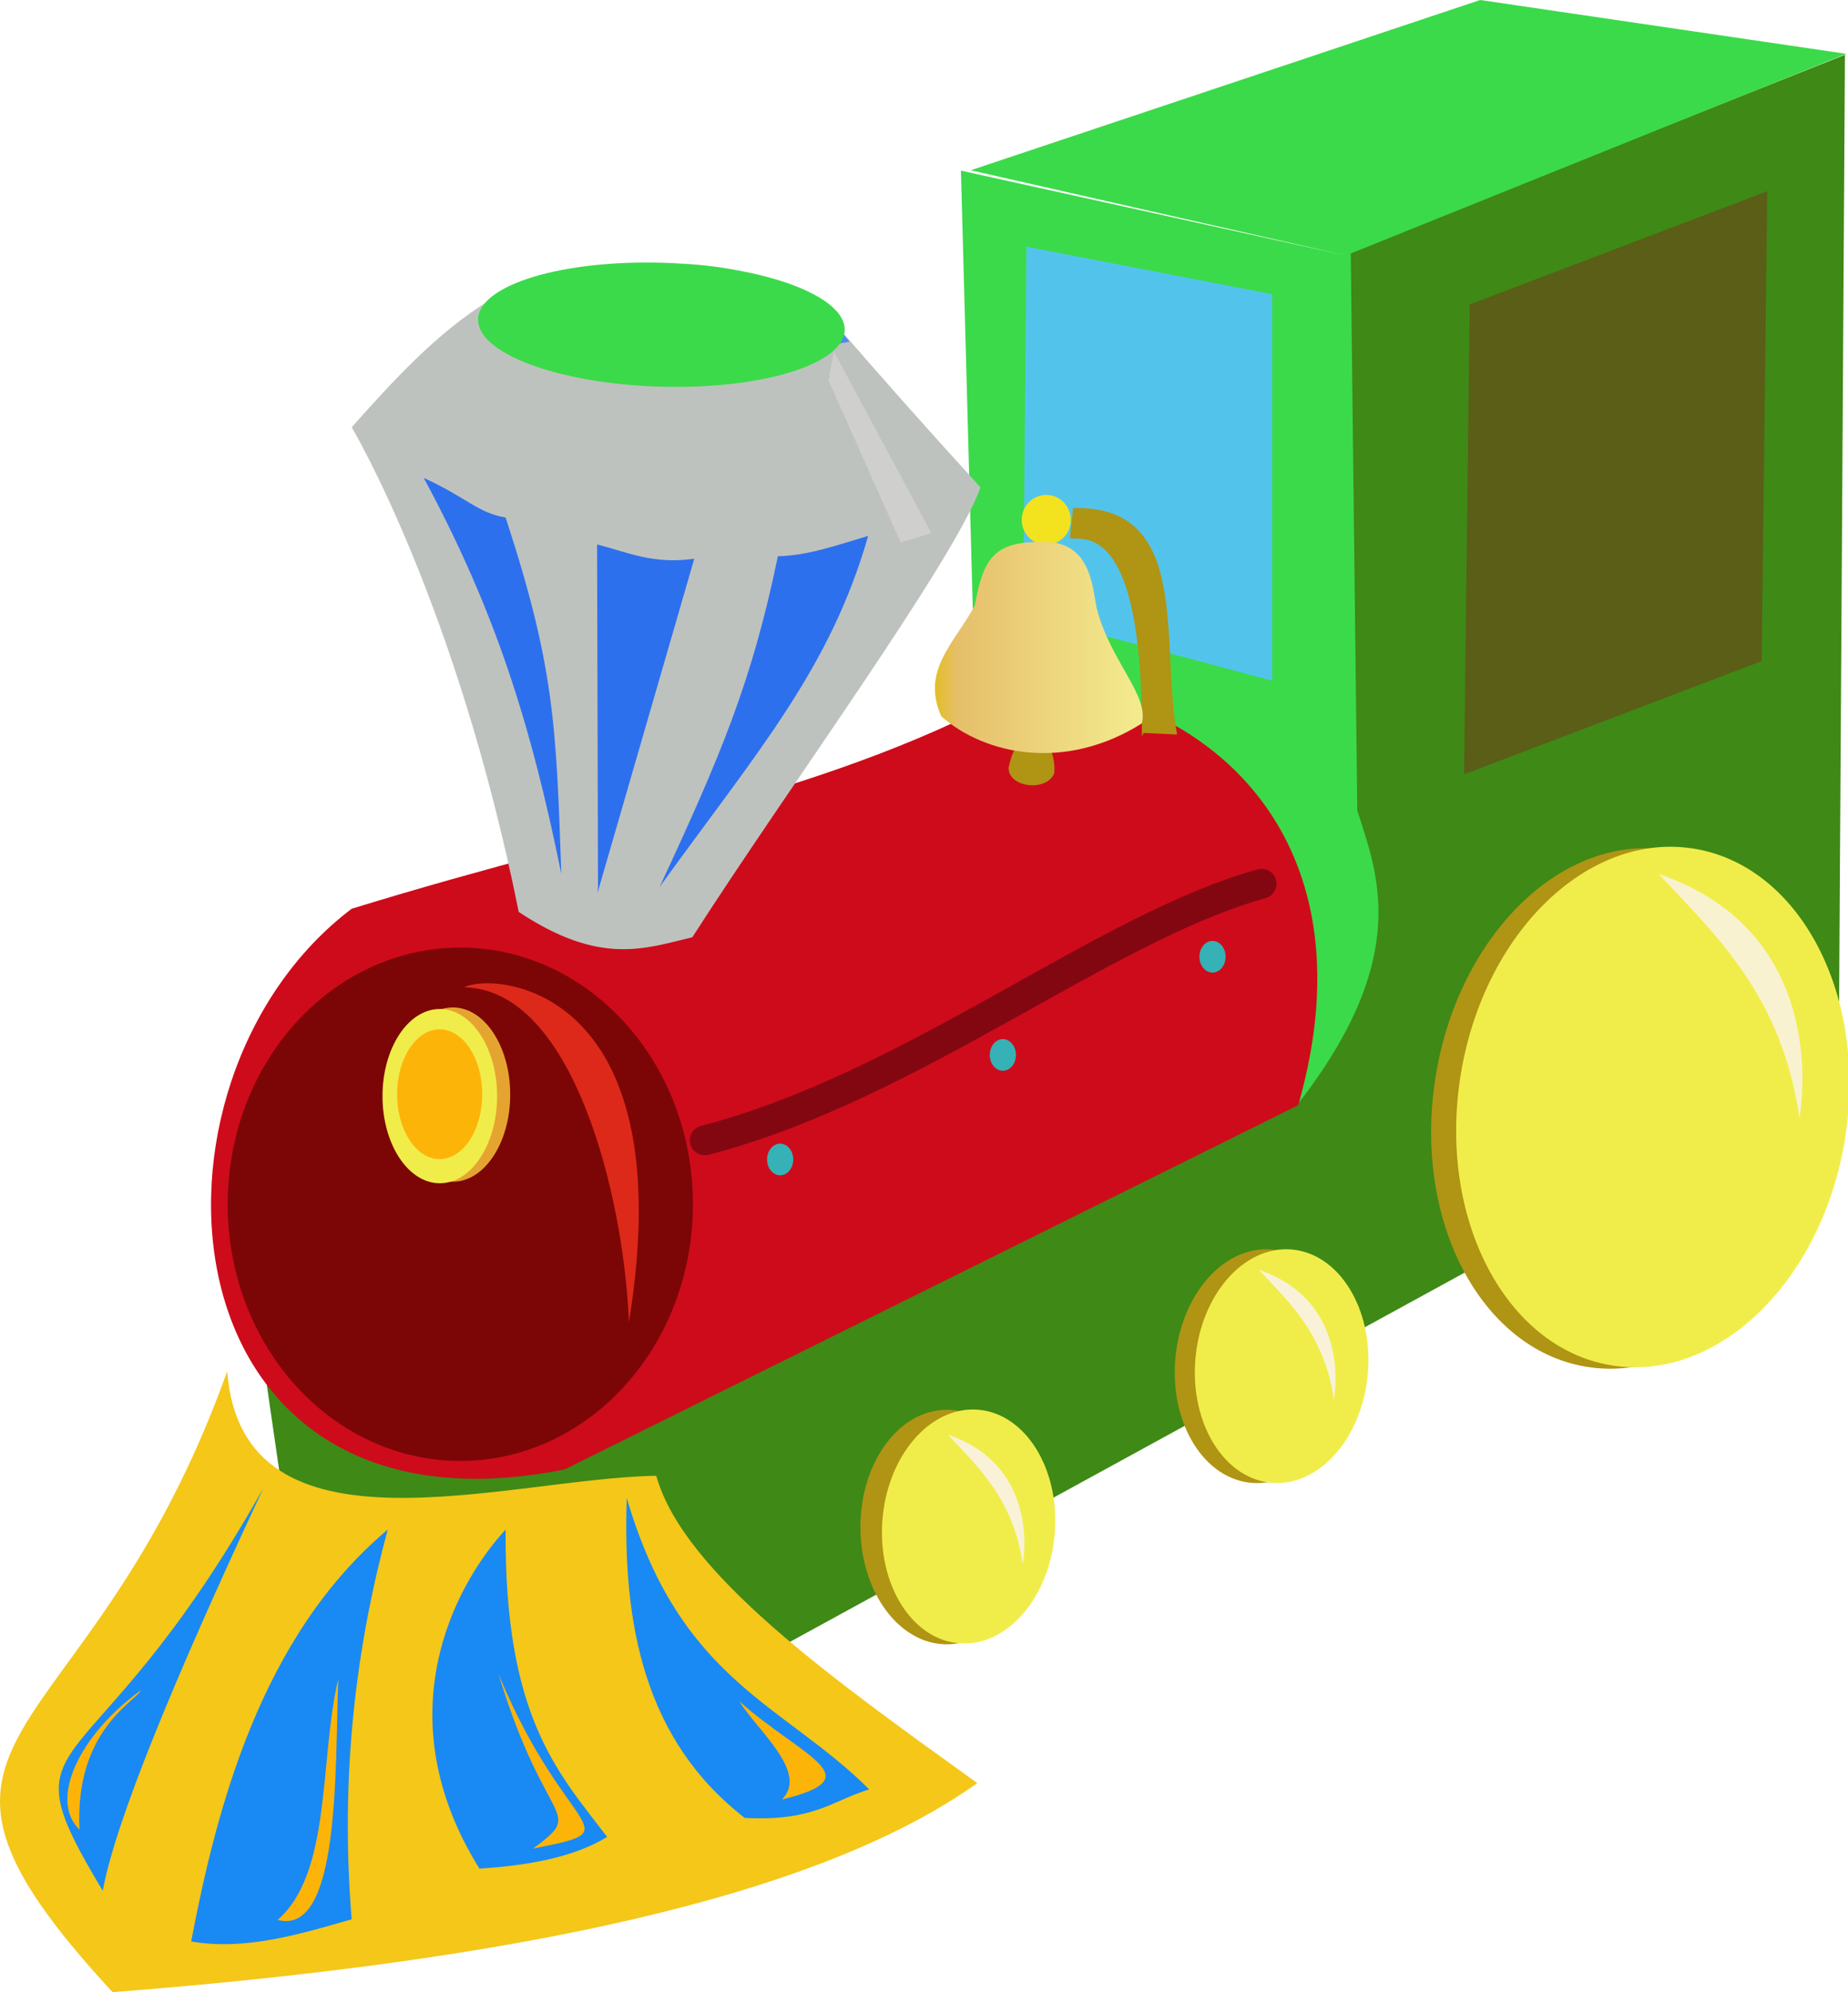
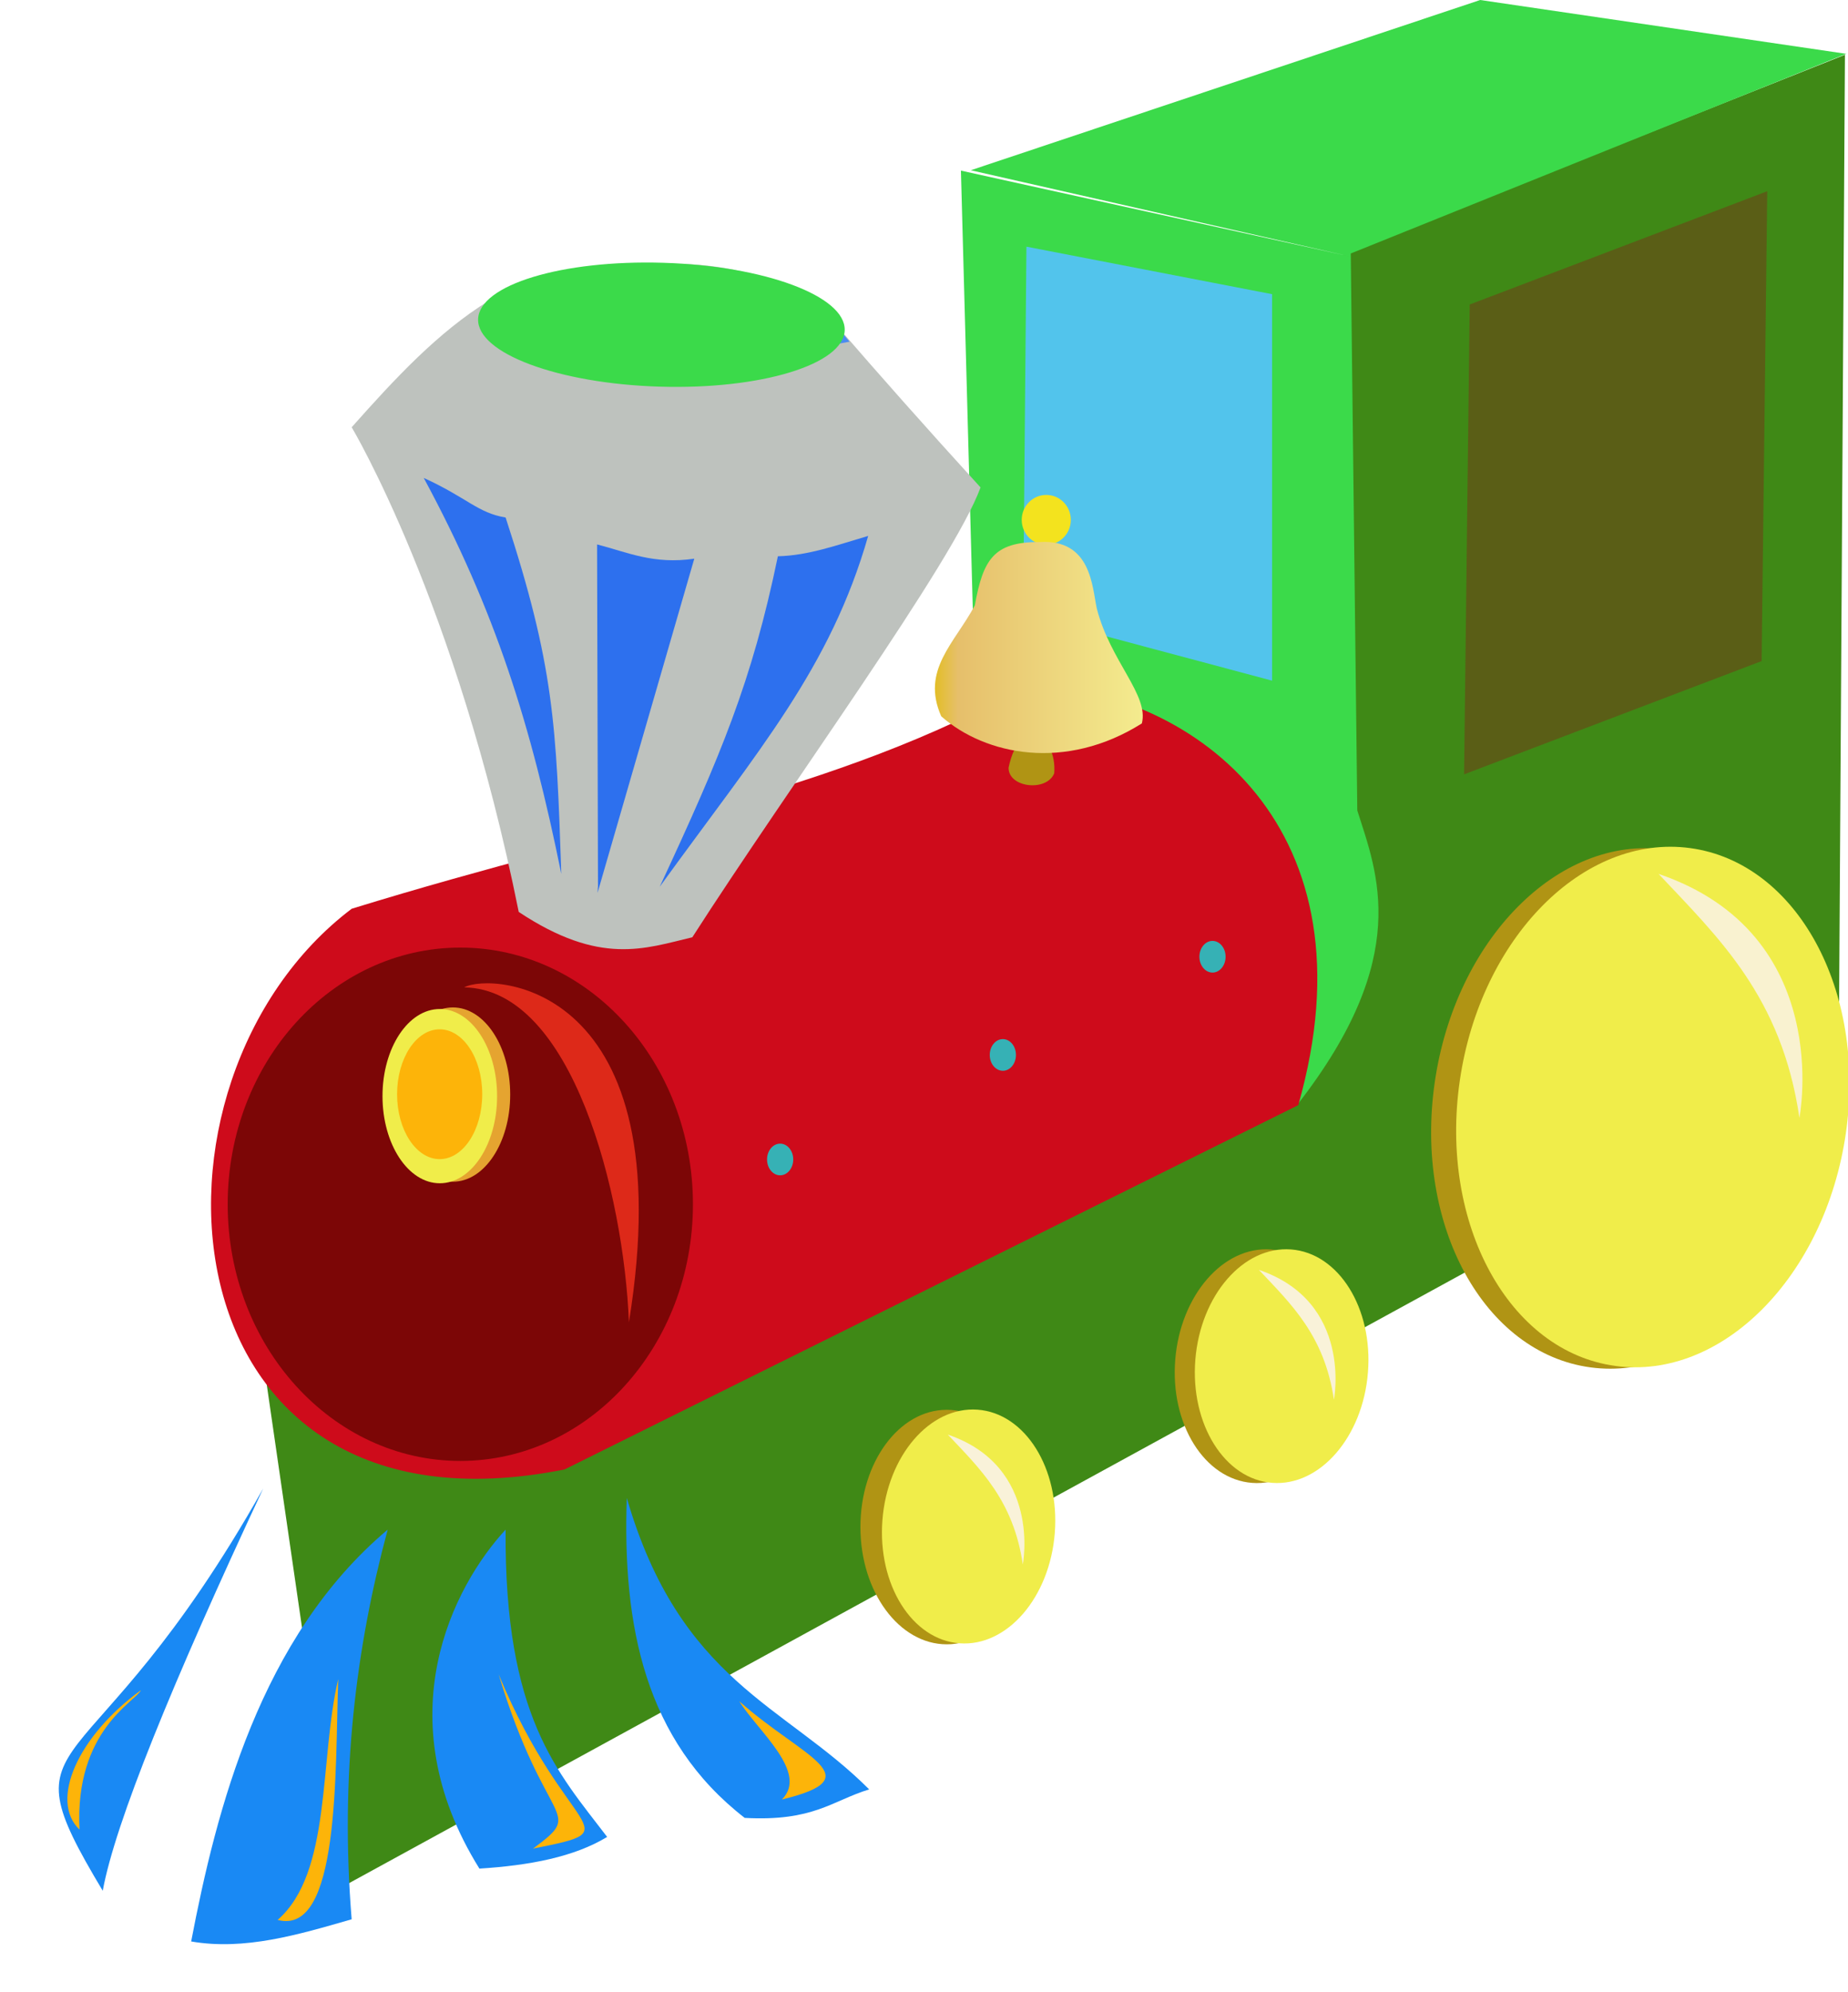
<svg xmlns="http://www.w3.org/2000/svg" xmlns:ns1="http://sodipodi.sourceforge.net/DTD/sodipodi-0.dtd" xmlns:ns2="http://www.inkscape.org/namespaces/inkscape" id="svg5178" ns1:docname="_svgclean2.svg" viewBox="0 0 362.03 390.3" version="1.1" ns2:version="0.48.3.1 r9886">
  <defs id="defs5180">
    <filter id="filter3891-2-3" width="1.438" y="-.112" x="-.219" height="1.224" color-interpolation-filters="sRGB" ns2:collect="always">
      <feGaussianBlur id="feGaussianBlur3893-4-6" stdDeviation="1.089" ns2:collect="always" />
    </filter>
    <filter id="filter3887-5-5" width="1.515" y="-.062" x="-.258" height="1.125" color-interpolation-filters="sRGB" ns2:collect="always">
      <feGaussianBlur id="feGaussianBlur3889-1-4" stdDeviation="1.055" ns2:collect="always" />
    </filter>
    <filter id="filter3879-7-2" width="1.345" y="-.147" x="-.173" height="1.293" color-interpolation-filters="sRGB" ns2:collect="always">
      <feGaussianBlur id="feGaussianBlur3881-1-0" stdDeviation="1.007" ns2:collect="always" />
    </filter>
    <filter id="filter3883-1-9" width="1.327" y="-.078" x="-.164" height="1.156" color-interpolation-filters="sRGB" ns2:collect="always">
      <feGaussianBlur id="feGaussianBlur3885-5-7" stdDeviation="0.951" ns2:collect="always" />
    </filter>
    <filter id="filter3886-2-3" width="1.293" y="-.032" x="-.146" height="1.065" color-interpolation-filters="sRGB" ns2:collect="always">
      <feGaussianBlur id="feGaussianBlur3888-7-7" stdDeviation="0.949" ns2:collect="always" />
    </filter>
    <filter id="filter3871-6-2" ns2:collect="always" color-interpolation-filters="sRGB">
      <feGaussianBlur id="feGaussianBlur3873-1-6" stdDeviation="1.397" ns2:collect="always" />
    </filter>
    <filter id="filter3859-4-0" width="1.381" y="-.18" x="-.19" height="1.36" color-interpolation-filters="sRGB" ns2:collect="always">
      <feGaussianBlur id="feGaussianBlur3861-2-1" stdDeviation="1.434" ns2:collect="always" />
    </filter>
    <filter id="filter3907-3-6" width="1.444" y="-.052" x="-.222" height="1.105" color-interpolation-filters="sRGB" ns2:collect="always">
      <feGaussianBlur id="feGaussianBlur3909-2-5" stdDeviation="0.521" ns2:collect="always" />
    </filter>
    <filter id="filter3925-2-7" width="1.428" y="-.133" x="-.214" height="1.266" color-interpolation-filters="sRGB" ns2:collect="always">
      <feGaussianBlur id="feGaussianBlur3927-1-5" stdDeviation="0.853" ns2:collect="always" />
    </filter>
    <filter id="filter3925-5-6-4" width="1.428" y="-.133" x="-.214" height="1.266" color-interpolation-filters="sRGB" ns2:collect="always">
      <feGaussianBlur id="feGaussianBlur3927-2-8-1" stdDeviation="0.853" ns2:collect="always" />
    </filter>
    <filter id="filter3925-1-5-2" width="1.428" y="-.133" x="-.214" height="1.266" color-interpolation-filters="sRGB" ns2:collect="always">
      <feGaussianBlur id="feGaussianBlur3927-6-7-0" stdDeviation="0.853" ns2:collect="always" />
    </filter>
    <filter id="filter3925-8-6-0" width="1.428" y="-.133" x="-.214" height="1.266" color-interpolation-filters="sRGB" ns2:collect="always">
      <feGaussianBlur id="feGaussianBlur3927-27-1-1" stdDeviation="0.853" ns2:collect="always" />
    </filter>
    <filter id="filter3925-12-8-4" width="1.428" y="-.133" x="-.214" height="1.266" color-interpolation-filters="sRGB" ns2:collect="always">
      <feGaussianBlur id="feGaussianBlur3927-60-9-6" stdDeviation="0.853" ns2:collect="always" />
    </filter>
    <filter id="filter3925-9-2-0" width="1.428" y="-.133" x="-.214" height="1.266" color-interpolation-filters="sRGB" ns2:collect="always">
      <feGaussianBlur id="feGaussianBlur3927-4-7-7" stdDeviation="0.853" ns2:collect="always" />
    </filter>
    <filter id="filter3925-5-1-9-1" width="1.428" y="-.133" x="-.214" height="1.266" color-interpolation-filters="sRGB" ns2:collect="always">
      <feGaussianBlur id="feGaussianBlur3927-2-7-5-7" stdDeviation="0.853" ns2:collect="always" />
    </filter>
    <linearGradient id="linearGradient4012" y2="375.57" gradientUnits="userSpaceOnUse" x2="335.07" gradientTransform="matrix(1.207,0,0,1.168,-153.92,-291.25)" y1="375.57" x1="300.34" ns2:collect="always">
      <stop id="stop3871-4-0" style="stop-color:#e2be1c" offset="0" />
      <stop id="stop3885-8-7" style="stop-color:#e6bf6b" offset=".125" />
      <stop id="stop3873-8-6" style="stop-color:#f4ec8f" offset="1" />
    </linearGradient>
    <linearGradient id="linearGradient4026" y2="344.72" gradientUnits="userSpaceOnUse" x2="356.05" gradientTransform="matrix(1.207,0,0,1.168,-153.92,-291.25)" y1="344.72" x1="314.66" ns2:collect="always">
      <stop id="stop7295-4-9" style="stop-color:#52c4ec" offset="0" />
    </linearGradient>
  </defs>
  <ns1:namedview id="namedview5182" bordercolor="#666666" ns2:pageshadow="2" ns2:window-y="0" pagecolor="#ffffff" ns2:window-maximized="0" ns2:zoom="0.8" ns2:window-x="0" ns2:window-height="645" showgrid="false" borderopacity="1.0" ns2:current-layer="layer1" ns2:cx="-9.2751309" ns2:cy="-431.58718" ns2:window-width="674" ns2:pageopacity="0.0" ns2:document-units="pt" />
  <g id="layer1" ns2:label="Layer 1" ns2:groupmode="layer" transform="translate(-26.15 -20.476)">
    <g id="g4056">
      <path id="path3860-3-7" ns2:connector-curvature="0" ns1:nodetypes="cccccc" style="fill:#3f8916" d="m92.719 390.41 293.64-160.71 1.22-198.49-100.93 40.195c2.3 145.44-124.71 159.42-208.71 217.12z" />
      <path id="path3813-1-7" d="m316.12 20.476-99.796 33.355 74.194 16.864-76.119-16.791 3.207 118.53 62.748 64.407c22.56-28.957 15.568-45.321 11.694-57.582l-1.28-109.12 97.08-39.117z" ns1:nodetypes="cccccccccc" style="fill:#3bda4a" ns2:connector-curvature="0" />
-       <path id="path3006-2-3" ns2:connector-curvature="0" ns1:nodetypes="cccccc" style="fill:#f4c719" d="m70.66 289.13c2.897 38.412 55.21 20.87 84.058 20.481 5.291 18.985 34.241 39.604 62.883 60.202-31.603 22.561-91.655 34.931-169.4 40.962-48.941-52.96-5.051-44.78 22.46-121.64z" />
      <path id="path3008-3-3" ns2:connector-curvature="0" ns1:nodetypes="ccc" style="fill:#1989f4" d="m77.718 312.09c-34.556 61.35-51.55 45.28-31.441 78.82 2.427-13.28 13.622-40.72 31.441-78.82z" />
      <path id="path3010-3-5" ns2:connector-curvature="0" ns1:nodetypes="cccc" style="fill:#1989f4" d="m102.1 320.16c-24.993 21.014-33.572 54.931-38.5 80.683 10.48 1.81 20.961-1.318 31.441-4.345-2.293-28.143 0.81-53.153 7.058-76.339z" />
      <path id="path3012-4-9" ns2:connector-curvature="0" ns1:nodetypes="cccc" style="fill:#1989f4" d="m125.2 320.16c-10.185 11.018-23.656 36.662-5.133 66.408 9.844-0.616 18.593-2.291 25.025-6.206-9.677-12.702-20.152-23.472-19.892-60.202z" />
      <path id="path3014-1-9" ns2:connector-curvature="0" ns1:nodetypes="cccc" style="fill:#1989f4" d="m148.94 313.95c-0.869 25.039 3.548 47.521 23.1 62.685 13.488 0.73 17.061-3.334 24.383-5.586-16.589-16.64-37.044-21.128-47.483-57.099z" />
      <path id="path3016-1-8" ns2:connector-curvature="0" ns1:nodetypes="ccccc" style="fill:#ce0b1b" d="m227.87 154.45c-38.476 21.699-79.159 27.515-132.82 44.065-44.715 33.829-37.884 125.77 41.708 109.85l143.73-71.374c15.395-54.09-19.775-80.932-52.616-82.545z" />
      <path id="path3018-3-1" ns1:rx="27.635878" ns1:ry="40.390896" style="fill-rule:evenodd;fill:#7c0606" ns1:type="arc" d="m262.54 467.76c0 22.307-12.373 40.391-27.636 40.391s-27.636-18.084-27.636-40.391 12.373-40.391 27.636-40.391 27.636 18.084 27.636 40.391z" transform="matrix(1.649,0,0,1.245,-271.03,-325.95)" ns1:cy="467.75711" ns1:cx="234.90495" />
      <path id="path3811-8-8" ns2:connector-curvature="0" ns1:nodetypes="ccc" style="fill:none" d="m166.91 244.44c40.642-10.545 77.855-41.583 109.08-50.272" />
      <path id="path3817-7-2" style="fill:url(#linearGradient4026)" ns2:connector-curvature="0" d="m227.23 68.802 48.125 9.31v75.718l-48.766-13.033z" />
      <path id="path3825-4-6" ns2:connector-curvature="0" ns1:nodetypes="ccc" style="fill:#b09414" d="m223.73 170.9c0 3.929 7.457 4.73 8.947 1.086 0.591-7.651-6.747-11.685-8.947-1.086z" />
-       <path id="path3827-2-6" ns2:connector-curvature="0" ns1:nodetypes="ccccc" style="fill:#b09414" d="m250.17 164.07 6.577 0.31c-3.382-17.959 2.988-44.982-20.373-44.376l-0.642 5.896c2.233 0.667 14.348-4.282 14.117 38.945" />
      <path id="path3829-7-0" ns1:rx="3.9859438" ns1:ry="4.1852407" style="fill-rule:evenodd;fill:#f3e31e" ns1:type="arc" d="m322.99 354.09c0 2.311-1.785 4.185-3.986 4.185s-3.986-1.874-3.986-4.185 1.785-4.185 3.986-4.185c2.201 0 3.986 1.874 3.986 4.185z" transform="matrix(1.207,0,0,1.168,-153.92,-291.25)" ns1:cy="354.09128" ns1:cx="319.00836" />
      <path id="path3833-79-3" ns1:rx="2.1258366" ns1:ry="2.6572959" style="fill-rule:evenodd;fill:#36b1b5" ns1:type="arc" d="m348.11 427.37c0 1.468-0.952 2.657-2.126 2.657-1.174 0-2.126-1.19-2.126-2.657s0.952-2.657 2.126-2.657c1.174 0 2.126 1.19 2.126 2.657z" transform="matrix(1.207,0,0,1.168,-153.92,-291.25)" ns1:cy="427.36621" ns1:cx="345.97992" />
      <path id="path3833-7-3-8" ns1:rx="2.1258366" ns1:ry="2.6572959" style="fill-rule:evenodd;fill:#36b1b5" ns1:type="arc" d="m348.11 427.37c0 1.468-0.952 2.657-2.126 2.657-1.174 0-2.126-1.19-2.126-2.657s0.952-2.657 2.126-2.657c1.174 0 2.126 1.19 2.126 2.657z" transform="matrix(1.207,0,0,1.168,-194.99,-272.01)" ns1:cy="427.36621" ns1:cx="345.97992" />
      <path id="path3833-4-1-0" ns1:rx="2.1258366" ns1:ry="2.6572959" style="fill-rule:evenodd;fill:#36b1b5" ns1:type="arc" d="m348.11 427.37c0 1.468-0.952 2.657-2.126 2.657-1.174 0-2.126-1.19-2.126-2.657s0.952-2.657 2.126-2.657c1.174 0 2.126 1.19 2.126 2.657z" transform="matrix(1.207,0,0,1.168,-238.62,-251.53)" ns1:cy="427.36621" ns1:cx="345.97992" />
      <path id="path2996-9-1" ns2:connector-curvature="0" ns1:nodetypes="cccccccc" style="fill:#bec2be" d="m127.77 199.14c-12.197-60.662-32.725-94.958-32.725-94.958 8.388-9.427 16.882-18.648 26.95-24.826 43.99-15.999 63.65-1.321 68.658 5.586 7.657 8.855 16.519 18.874 27.592 31.032-5.434 14.809-37.619 58.727-56.466 88.131-9.337 2.212-18.056 5.619-34.008-4.965z" />
      <path id="path2998-8-2" ns2:connector-curvature="0" ns1:nodetypes="ccccc" style="fill:#4a8bf0" d="m121.99 80.594c24.798 13.752 47.371 11.231 70.583 6.827-6.044-7.55-13.946-13.902-30.158-14.895-9.48 0.094-24.145-1.384-40.425 8.068z" />
      <path id="path3000-6-5" ns2:connector-curvature="0" ns1:nodetypes="cccc" style="fill:#2d70ee" d="m136.11 191.69c-5.917-29.17-12.879-51.513-26.95-77.58 8.481 3.868 10.566 6.851 16.042 7.758 9.546 29.17 9.916 40.652 10.908 69.822z" />
      <path id="path3002-5-0" ns2:connector-curvature="0" ns1:nodetypes="ccccc" style="fill:#2d70ee" d="m143.12 127.14c5.954 1.531 11.073 3.968 19.043 2.793l-18.957 65.477 0.092-1.241z" />
      <path id="path3004-0-9" style="fill:#2d70ee" d="m178.54 129.46c6.007-0.148 11.587-2.2 17.689-3.988-7.439 25.931-21.345 41.801-40.837 68.735 12.025-25.882 18.046-40.133 23.147-64.747z" ns2:transform-center-x="-19.298905" ns2:transform-center-y="-36.14502" ns2:connector-curvature="0" ns1:nodetypes="cccc" />
      <path id="path3821-2-4" ns2:connector-curvature="0" ns1:nodetypes="cccccc" style="fill:url(#linearGradient4012)" d="m210.54 160.81c-3.996-9.048 2.608-14.28 6.577-21.722 1.61-8.873 3.617-12.477 12.673-12.413 10.182-0.649 10.315 8.88 11.229 13.033 2.652 10.323 10.255 16.94 8.823 22.498-14.922 9.415-30.657 6.246-39.302-1.396z" />
      <g id="g3838-8-7" transform="matrix(1.196 .162 -.167 1.157 -104.13 -343.32)">
        <path id="path3894-6-8" ns1:rx="31.62182" ns1:ry="43.845383" style="fill-rule:evenodd;fill:#b09414" ns1:type="arc" d="m468.75 440.92c0 24.215-14.158 43.845-31.622 43.845s-31.622-19.63-31.622-43.845 14.158-43.845 31.622-43.845 31.622 19.63 31.622 43.845z" ns1:cy="440.9184" ns1:cx="437.12515" />
        <path id="path3894-0-0-3" ns1:rx="31.62182" ns1:ry="43.845383" style="fill-rule:evenodd;fill:#f0ed4a" ns1:type="arc" d="m468.75 440.92c0 24.215-14.158 43.845-31.622 43.845s-31.622-19.63-31.622-43.845 14.158-43.845 31.622-43.845 31.622 19.63 31.622 43.845z" transform="translate(3.986 -.797)" ns1:cy="440.9184" ns1:cx="437.12515" />
      </g>
      <path id="path3894-0-9-8-2-5" ns1:rx="31.62182" ns1:ry="43.845383" style="fill-rule:evenodd;fill:#b09414" ns1:type="arc" d="m468.75 440.92c0 24.215-14.158 43.845-31.622 43.845s-31.622-19.63-31.622-43.845 14.158-43.845 31.622-43.845 31.622 19.63 31.622 43.845z" transform="matrix(.535 0 0 .524 -22.238 88.613)" ns1:cy="440.9184" ns1:cx="437.12515" />
      <g id="g3842-4-1" transform="matrix(1.204 .091 -.094 1.164 -127.66 -313.67)">
        <path id="path3894-0-9-86-2" ns1:rx="31.62182" ns1:ry="43.845383" style="fill-rule:evenodd;fill:#b09414" ns1:type="arc" d="m468.75 440.92c0 24.215-14.158 43.845-31.622 43.845s-31.622-19.63-31.622-43.845 14.158-43.845 31.622-43.845 31.622 19.63 31.622 43.845z" transform="matrix(.444 0 0 .448 177.03 290.47)" ns1:cy="440.9184" ns1:cx="437.12515" />
        <path id="path3894-0-9-82-5-0" ns1:rx="31.62182" ns1:ry="43.845383" style="fill-rule:evenodd;fill:#f0ed4a" ns1:type="arc" d="m468.75 440.92c0 24.215-14.158 43.845-31.622 43.845s-31.622-19.63-31.622-43.845 14.158-43.845 31.622-43.845 31.622 19.63 31.622 43.845z" transform="matrix(.444 0 0 .448 180.28 290.21)" ns1:cy="440.9184" ns1:cx="437.12515" />
      </g>
      <path id="path3894-0-9-8-4-0-1" ns1:rx="31.62182" ns1:ry="43.845383" style="fill-rule:evenodd;fill:#f0ed4a" ns1:type="arc" d="m468.75 440.92c0 24.215-14.158 43.845-31.622 43.845s-31.622-19.63-31.622-43.845 14.158-43.845 31.622-43.845 31.622 19.63 31.622 43.845z" transform="matrix(.534 .039 -.04 .522 .114 72.335)" ns1:cy="440.9184" ns1:cx="437.12515" />
      <path id="path3794-9-6" ns1:rx="31.090361" ns1:ry="5.3145919" style="fill-rule:evenodd;fill:#3bda4a" ns1:type="arc" d="m254.57 289.19c0 2.935-13.92 5.315-31.09 5.315-17.171 0-31.09-2.379-31.09-5.315s13.92-5.315 31.09-5.315c17.171 0 31.09 2.379 31.09 5.315z" ns2:transform-center-x="12.749477" ns2:transform-center-y="-0.39759794" transform="matrix(1.155 .035 -.066 2.283 -83.312 -583.95)" ns1:cy="289.18683" ns1:cx="223.47858" />
      <path id="path3023-0-4" style="filter:url(#filter3891-2-3);fill:#fdb409" d="m172.06 550.4c-0.828 1.885-10.786 6.724-9.965 23.384-4.923-4.854-0.28-15.686 9.965-23.384z" ns1:nodetypes="ccc" ns2:connector-curvature="0" transform="matrix(1.207,0,0,1.168,-153.92,-291.25)" />
      <g id="g6402-0-0" style="fill:#e5a430" transform="matrix(1.207,0,0,1.168,-74.035,-317.32)">
        <path id="path6377-6-6" ns1:rx="9.3005352" ns1:ry="14.615128" style="fill:#e5a430" ns1:type="arc" d="m226.93 455.27c0 8.072-4.164 14.615-9.3 14.615s-9.3-6.543-9.3-14.615c0-8.072 4.164-14.615 9.3-14.615 5.137 0 9.3 6.543 9.3 14.615z" transform="translate(-61.118,17.538)" ns1:cy="455.26779" ns1:cx="217.63252" />
        <path id="path6400-1-1" ns1:rx="9.3005352" ns1:ry="14.615128" style="fill:#e5a430" ns1:type="arc" d="m226.93 455.27c0 8.072-4.164 14.615-9.3 14.615s-9.3-6.543-9.3-14.615c0-8.072 4.164-14.615 9.3-14.615 5.137 0 9.3 6.543 9.3 14.615z" transform="matrix(.743 0 0 .745 -5.209 133.31)" ns1:cy="455.26779" ns1:cx="217.63252" />
      </g>
      <g id="g6406-3-8" transform="matrix(1.207,0,0,1.168,-76.602,-317.01)">
        <path id="path6408-8-9" ns1:rx="9.3005352" ns1:ry="14.615128" style="fill:#f0ed4a" ns1:type="arc" d="m226.93 455.27c0 8.072-4.164 14.615-9.3 14.615s-9.3-6.543-9.3-14.615c0-8.072 4.164-14.615 9.3-14.615 5.137 0 9.3 6.543 9.3 14.615z" transform="translate(-61.118,17.538)" ns1:cy="455.26779" ns1:cx="217.63252" />
        <path id="path6410-9-8" ns1:rx="9.3005352" ns1:ry="14.615128" style="fill:#fdb409" ns1:type="arc" d="m226.93 455.27c0 8.072-4.164 14.615-9.3 14.615s-9.3-6.543-9.3-14.615c0-8.072 4.164-14.615 9.3-14.615 5.137 0 9.3 6.543 9.3 14.615z" transform="matrix(.743 0 0 .745 -5.209 133.31)" ns1:cy="455.26779" ns1:cx="217.63252" />
      </g>
      <path id="path6412-3-4" style="filter:url(#filter3887-5-5);fill:#fdb409" d="m194.25 588.93c10.117 2.779 9.315-24.795 9.832-40.391-3.1 13.641-1.021 32.461-9.832 40.391z" ns1:nodetypes="ccc" ns2:connector-curvature="0" transform="matrix(1.207,0,0,1.168,-153.92,-291.25)" />
      <path id="path6416-4-1" style="filter:url(#filter3879-7-2);fill:#fdb409" d="m269.18 552.26c10.316 9.463 21.719 12.773 6.909 16.475 4.41-4.526-3.923-11.499-6.909-16.475z" ns1:nodetypes="ccc" ns2:connector-curvature="0" transform="matrix(1.207,0,0,1.168,-153.92,-291.25)" />
      <path id="path6418-4-4" style="filter:url(#filter3883-1-9);fill:#fdb409" d="m235.7 576.97c16.406-3.365 5.474-1.638-5.58-29.23 7.653 26.143 14.236 22.607 5.58 29.23z" ns1:nodetypes="ccc" ns2:connector-curvature="0" transform="matrix(1.207,0,0,1.168,-153.92,-291.25)" />
      <rect id="rect3068-6-3" style="fill-rule:evenodd;fill:#891616;fill-opacity:.37" transform="matrix(.935 -.356 -.012 1 0 0)" height="92.057" width="62.342" y="200.63" x="338.48" />
-       <path id="path3880-0-9" style="opacity:.933;filter:url(#filter3886-2-3);fill:none" d="m251.78 431.54c12.025 7.39 26.493 48.999 3.006 70.65" ns1:nodetypes="cc" ns2:connector-curvature="0" transform="matrix(1.207,0,0,1.168,-153.92,-291.25)" />
      <path id="path3884-6-8" style="filter:url(#filter3871-6-2);fill:#dd2919" d="m190.91 457.85c9.204 56.916 39.424 48.893 42.841 45.096-16.823 5.186-35.418-25.033-42.841-45.096z" ns1:nodetypes="ccc" ns2:connector-curvature="0" transform="matrix(-1.148 -.363 .375 -1.11 196.83 857.04)" />
-       <path id="path3075-6-8" d="m283.27 331.17 15.412 17.538-7.972 1.594-10.098-15.944z" style="opacity:.52;filter:url(#filter3859-4-0);fill:#faf3f3" transform="matrix(.826 .146 .363 1.899 -164.69 -580.9)" ns2:connector-curvature="0" />
      <path id="path3895-1-0" d="m351.07 191.69c34.65 11.792 27.592 47.789 27.592 47.789-3.455-23.705-15.856-35.297-27.592-47.789z" ns1:nodetypes="ccc" style="opacity:.789;fill:#faf3f3" ns2:connector-curvature="0" />
      <path id="path3897-8-8" ns2:connector-curvature="0" ns1:nodetypes="ccc" style="opacity:.843;fill:#faf3f3" d="m272.78 269.27c18.45 6.279 14.692 25.446 14.692 25.446-1.84-12.622-8.443-18.794-14.692-25.446z" />
      <path id="path3899-4-7" d="m211.83 301.54c18.45 6.279 14.692 25.446 14.692 25.446-1.84-12.622-8.443-18.794-14.692-25.446z" ns1:nodetypes="ccc" style="opacity:.843;fill:#faf3f3" ns2:connector-curvature="0" />
      <path id="path3901-9-7" d="m323.13 363.06c-3.463 10.252 4.783 16.659 4.783 23.916" style="opacity:.915;filter:url(#filter3907-3-6);fill:none" transform="matrix(1.207,0,0,1.168,-153.92,-291.25)" ns2:connector-curvature="0" />
      <path id="path3911-63-8" d="m416.66 314.7 9.566 15.412" style="opacity:.507;filter:url(#filter3925-2-7);fill:none" transform="matrix(1.207,0,0,1.168,-153.92,-291.25)" ns2:connector-curvature="0" />
      <path id="path3911-3-7-3" d="m415.07 322.93 9.566 15.412" style="opacity:.507;filter:url(#filter3925-5-6-4);fill:none" transform="matrix(1.254,0,0,1.136,-180.38,-277.94)" ns2:connector-curvature="0" />
      <path id="path3911-8-8-8" d="m404.44 341.54 9.566 15.412" style="opacity:.507;filter:url(#filter3925-1-5-2);fill:none" transform="matrix(2.757,0,0,2.695,-790.54,-825.89)" ns2:connector-curvature="0" />
      <path id="path3911-7-8-3" d="m341.2 320.81 9.566 15.412" style="opacity:.507;filter:url(#filter3925-8-6-0);fill:none" transform="matrix(1.207,0,0,1.168,-153.92,-291.25)" ns2:connector-curvature="0" />
      <path id="path3911-4-2-7" d="m331.63 328.78 9.566 15.412" style="opacity:.507;filter:url(#filter3925-12-8-4);fill:none" transform="matrix(1.207,0,0,1.168,-153.92,-291.25)" ns2:connector-curvature="0" />
      <path id="path3911-6-9-1" d="m325.25 337.28 9.566 15.412" style="opacity:.507;filter:url(#filter3925-9-2-0);fill:none" transform="matrix(1.207,0,0,1.168,-153.92,-291.25)" ns2:connector-curvature="0" />
      <path id="path3911-3-4-1-0" d="m415.07 322.93 9.566 15.412" style="opacity:.507;filter:url(#filter3925-5-1-9-1);fill:none" transform="matrix(1.254,0,0,1.136,-199.95,-240.39)" ns2:connector-curvature="0" />
-       <path id="path3811-8-8-1" ns2:connector-curvature="0" ns1:nodetypes="ccc" style="stroke-linejoin:round;stroke-opacity:.364;stroke:#000000;stroke-linecap:round;stroke-width:5.85;fill:none" d="m164.21 243.89c40.642-10.545 77.855-41.583 109.08-50.272" />
    </g>
  </g>
</svg>